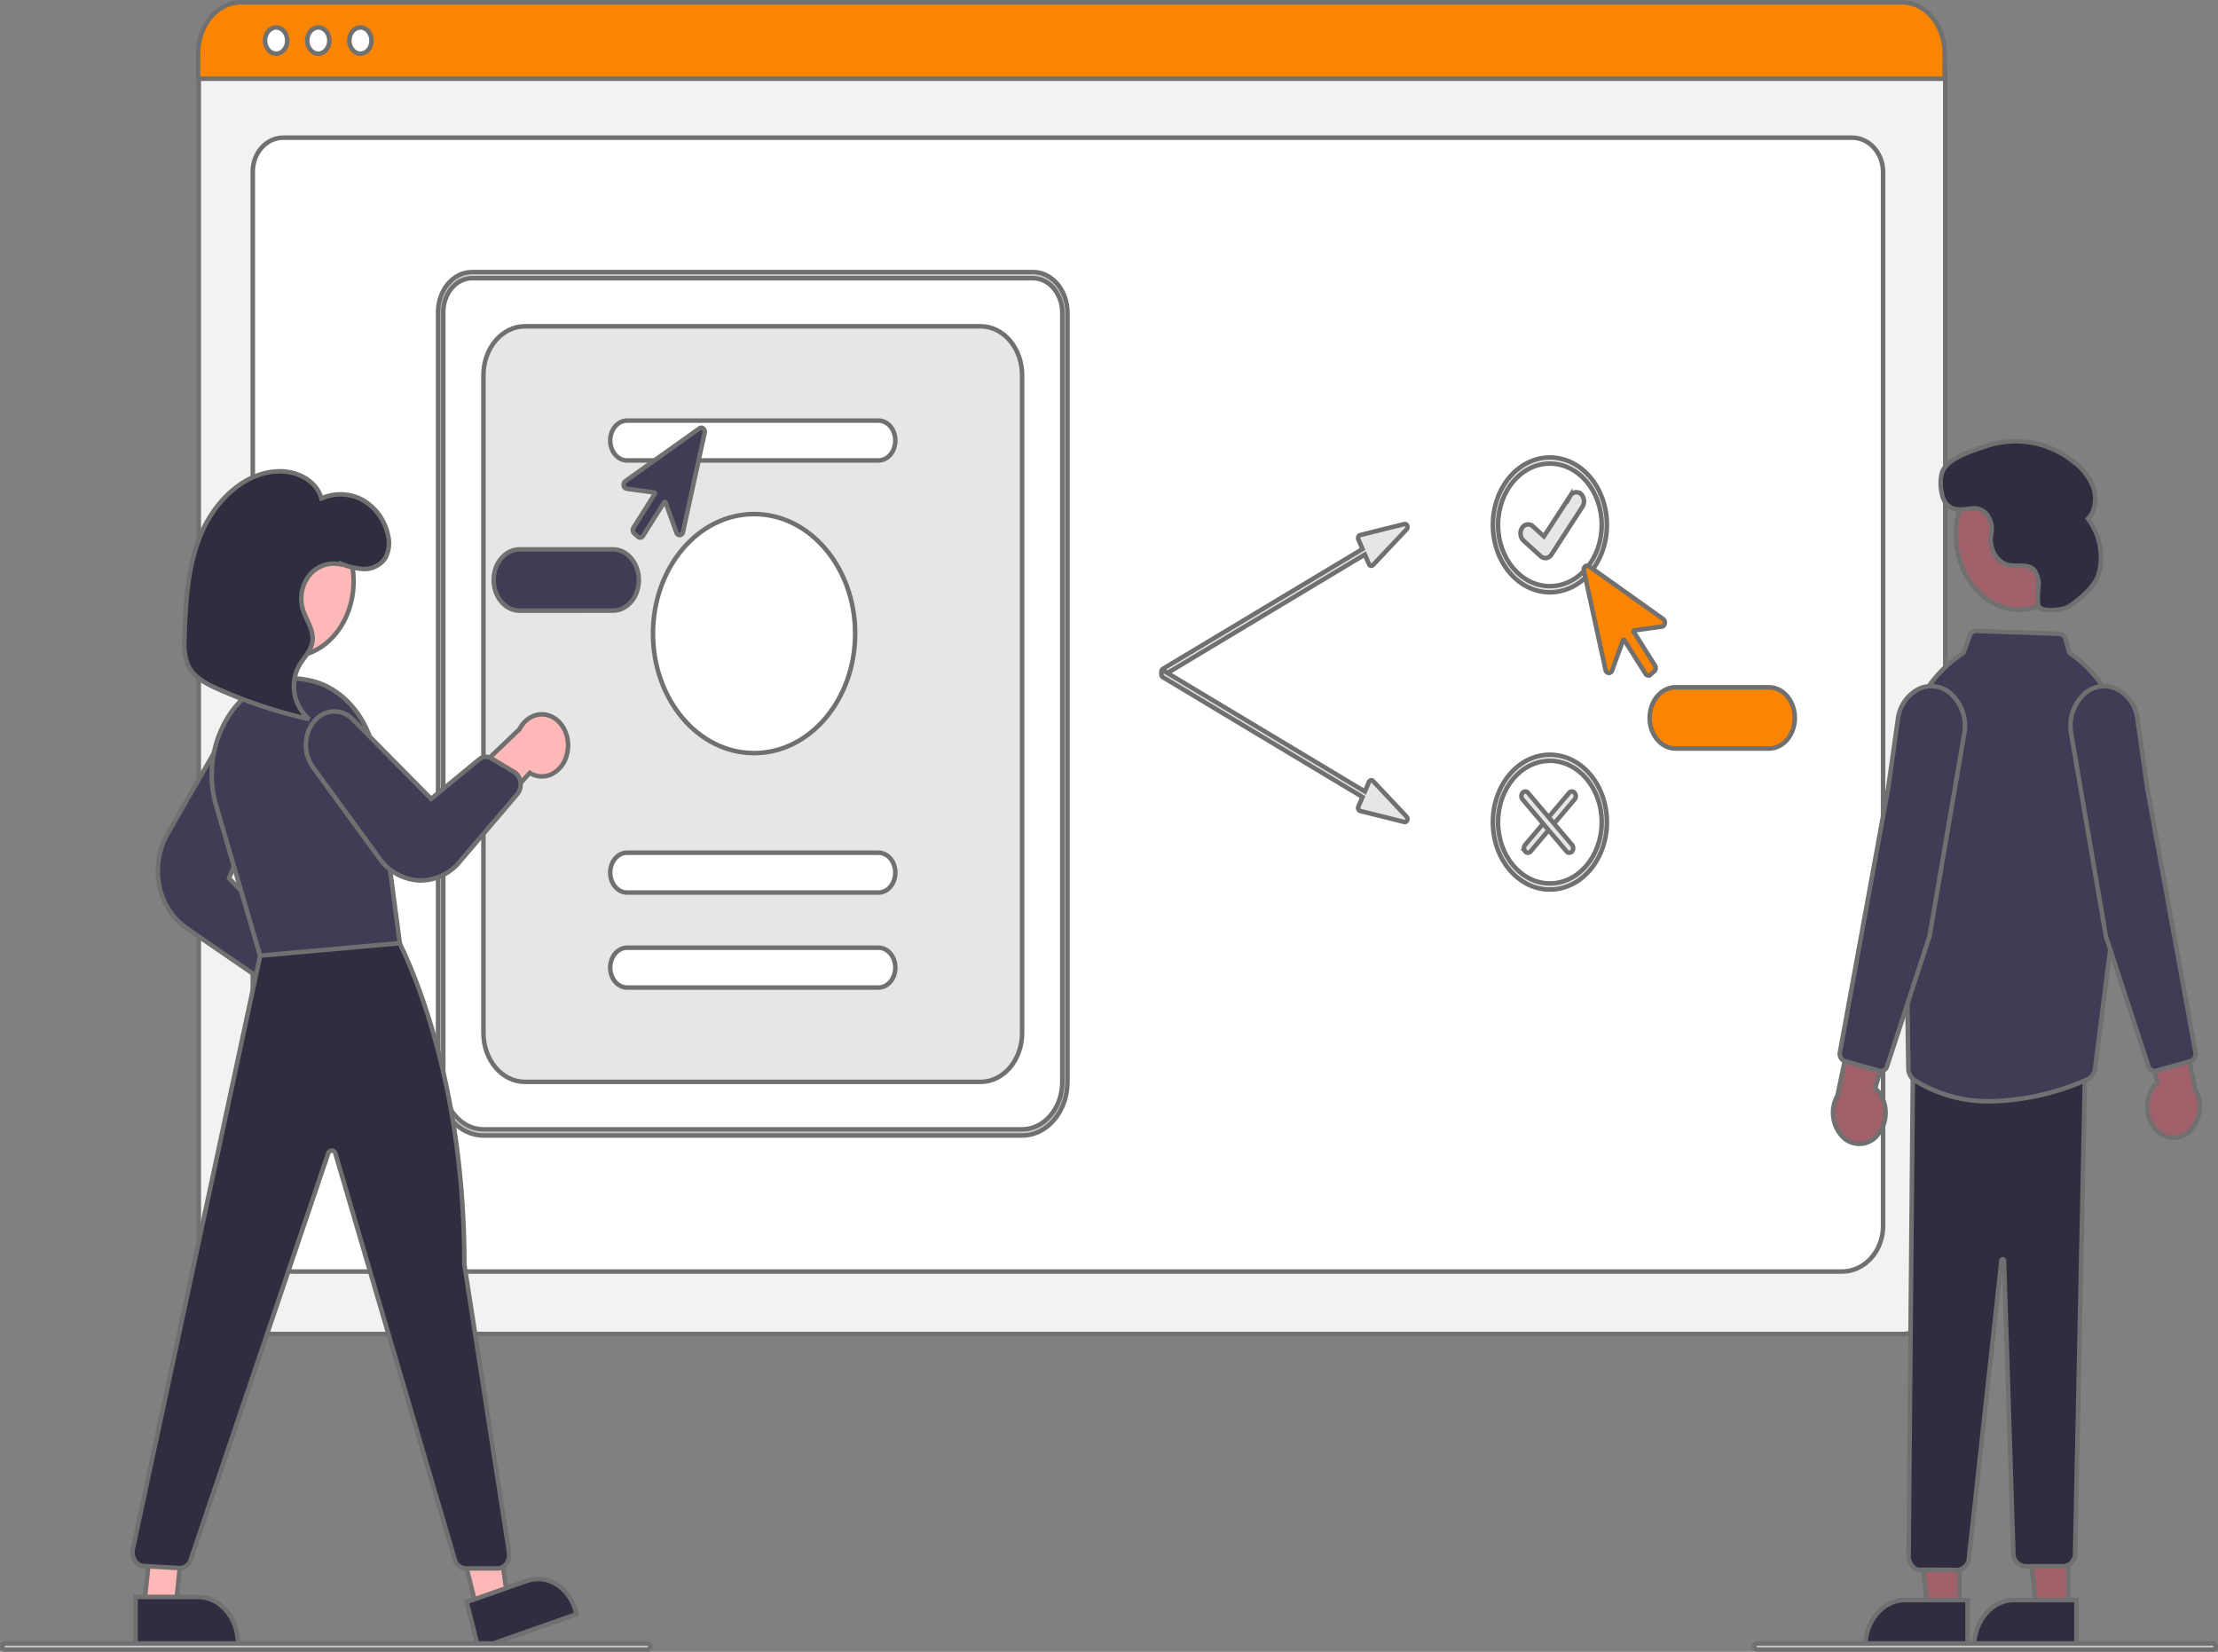
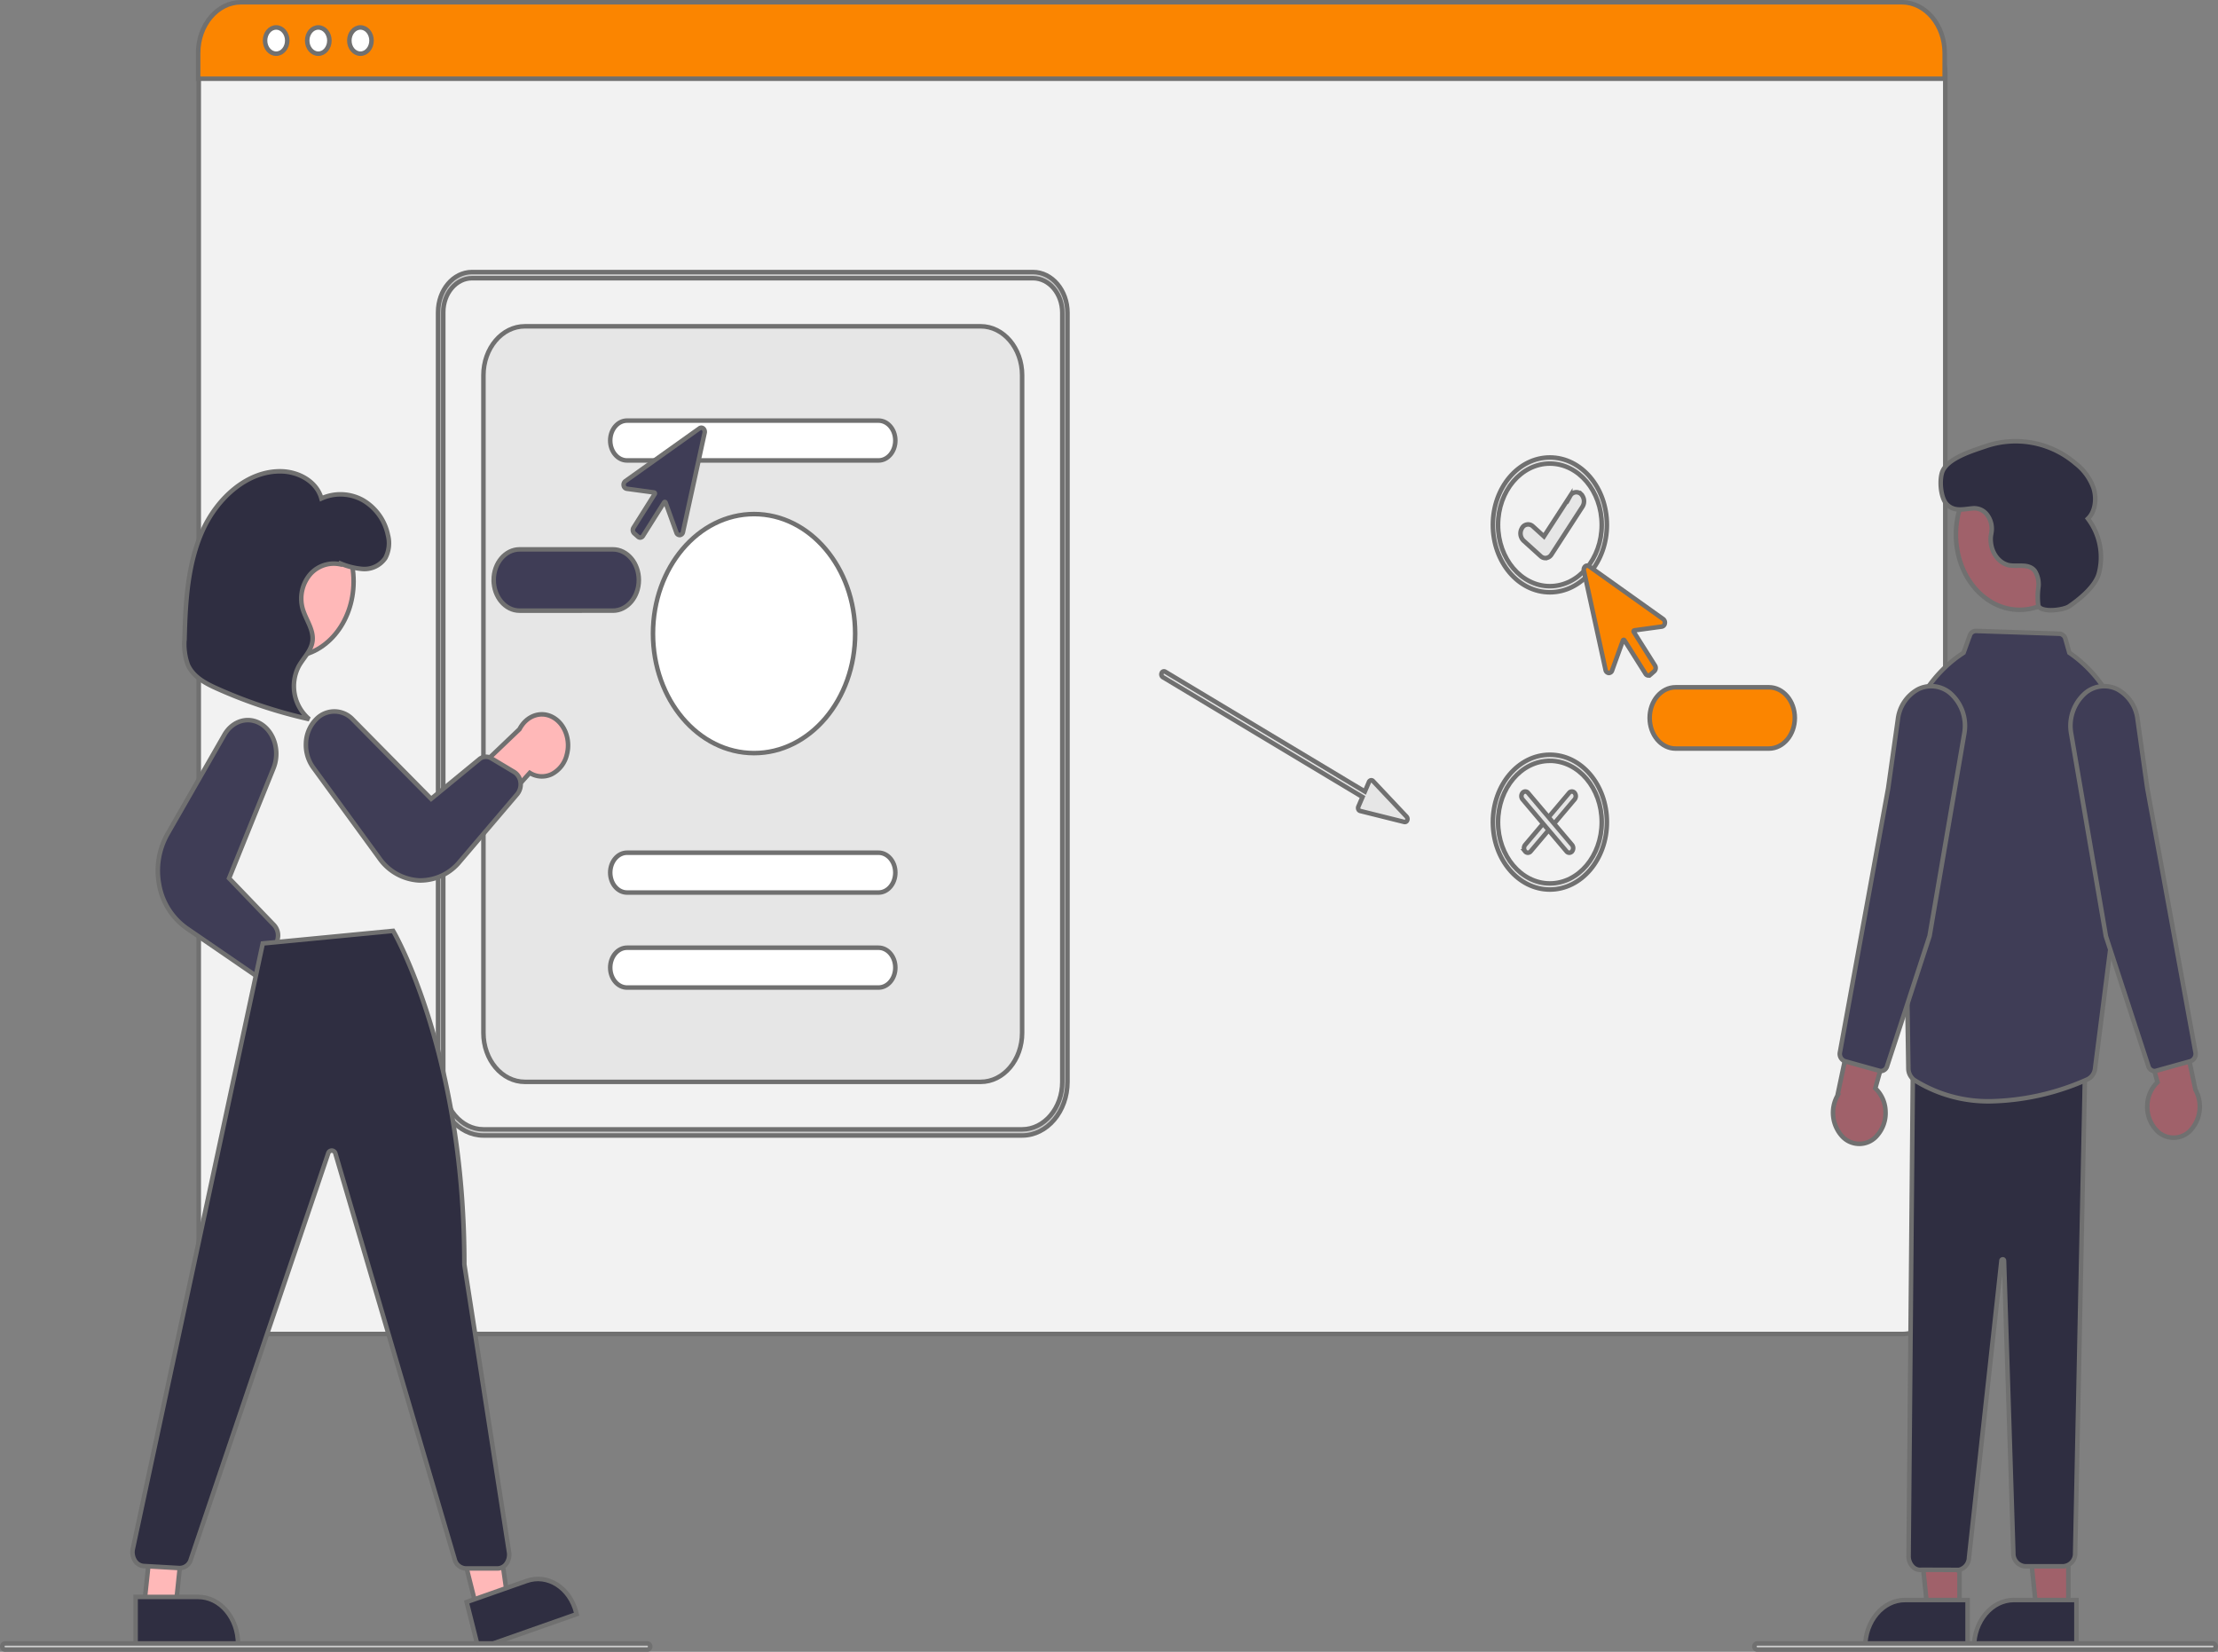
<svg xmlns="http://www.w3.org/2000/svg" width="490.721" height="365.449" viewBox="0 0 490.721 365.449">
  <rect x="0" y="0" width="490.721" height="365.449" fill="#808080" stroke="none" />
  <g id="undraw_online_collaboration_re_bkpm" transform="translate(0.5 0.5)">
    <path id="Path_49" data-name="Path 49" d="M625.758,479.345H258.273c-5.223-.007-9.456-5.012-9.462-11.187V200.239c0-4.524,3.105-8.191,6.932-8.2H628.168c3.893.005,7.047,3.735,7.052,8.338V468.158C635.214,474.333,630.981,479.338,625.758,479.345Z" transform="translate(-205.338 -184.716)" fill="#f2f2f2" stroke="#707070" stroke-width="1" />
-     <path id="Path_50" data-name="Path 50" d="M621.241,476.282H278.754c-5.021,0-9.1-4.522-9.1-10.081V232.894c0-4.122,3.027-7.476,6.747-7.476H623.487c3.782,0,6.859,3.409,6.859,7.6V466.2C630.346,471.76,626.261,476.282,621.241,476.282Z" transform="translate(-214.226 -195.463)" fill="#fff" stroke="#707070" stroke-width="1" />
    <path id="Path_51" data-name="Path 51" d="M634.988,198.153H248.579v-5.7c.008-6.2,4.256-11.216,9.5-11.221H625.492c5.241.005,9.489,5.025,9.5,11.221Z" transform="translate(-205.239 -181.237)" fill="#fb8500" stroke="#707070" stroke-width="1" />
    <ellipse id="Ellipse_70" data-name="Ellipse 70" cx="2.456" cy="2.904" rx="2.456" ry="2.904" transform="translate(58.142 5.571)" fill="#fff" stroke="#707070" stroke-width="1" />
    <ellipse id="Ellipse_71" data-name="Ellipse 71" cx="2.456" cy="2.904" rx="2.456" ry="2.904" transform="translate(67.465 5.571)" fill="#fff" stroke="#707070" stroke-width="1" />
    <ellipse id="Ellipse_72" data-name="Ellipse 72" cx="2.456" cy="2.904" rx="2.456" ry="2.904" transform="translate(76.789 5.571)" fill="#fff" stroke="#707070" stroke-width="1" />
    <path id="Path_52" data-name="Path 52" d="M470.363,460.3H351.179c-5.54-.007-10.029-5.315-10.035-11.865V278.152c0-4.9,3.362-8.868,7.505-8.874H472.773c4.209.006,7.62,4.039,7.625,9.016V448.437C480.392,454.987,475.9,460.295,470.363,460.3ZM348.649,270.633c-3.51,0-6.354,3.368-6.358,7.518V448.436c.006,5.8,3.982,10.5,8.888,10.509H470.363c4.907-.007,8.883-4.708,8.888-10.509V278.293c0-4.228-2.9-7.655-6.478-7.66Z" transform="translate(-244.723 -209.585)" fill="#ccc" stroke="#707070" stroke-width="1" />
    <path id="Path_53" data-name="Path 53" d="M367.819,454.134H468.653c5.067,0,9.175-4.857,9.175-10.848V297.82c0-5.991-4.108-10.848-9.175-10.848H367.819c-5.067,0-9.175,4.857-9.175,10.848V443.286C358.644,449.277,362.752,454.134,367.819,454.134Z" transform="translate(-252.188 -215.283)" fill="#e6e6e6" stroke="#707070" stroke-width="1" />
    <path id="Path_54" data-name="Path 54" d="M466.914,326.56H411.29c-2.059,0-3.727-1.973-3.727-4.407s1.669-4.407,3.727-4.407h55.624c2.059,0,3.727,1.973,3.727,4.407s-1.669,4.407-3.727,4.407Z" transform="translate(-273.054 -225.191)" fill="#fff" stroke="#707070" stroke-width="1" />
    <path id="Path_55" data-name="Path 55" d="M466.914,467.56H411.29c-2.059,0-3.727-1.973-3.727-4.407s1.669-4.407,3.727-4.407h55.624c2.059,0,3.727,1.973,3.727,4.407S468.973,467.56,466.914,467.56Z" transform="translate(-273.054 -270.592)" fill="#fff" stroke="#707070" stroke-width="1" />
-     <path id="Path_56" data-name="Path 56" d="M466.914,498.56H411.29c-2.059,0-3.727-1.973-3.727-4.407s1.669-4.407,3.727-4.407h55.624c2.059,0,3.727,1.973,3.727,4.407S468.973,498.56,466.914,498.56Z" transform="translate(-273.054 -280.574)" fill="#fff" stroke="#707070" stroke-width="1" />
+     <path id="Path_56" data-name="Path 56" d="M466.914,498.56H411.29c-2.059,0-3.727-1.973-3.727-4.407s1.669-4.407,3.727-4.407h55.624c2.059,0,3.727,1.973,3.727,4.407S468.973,498.56,466.914,498.56" transform="translate(-273.054 -280.574)" fill="#fff" stroke="#707070" stroke-width="1" />
    <ellipse id="Ellipse_73" data-name="Ellipse 73" cx="22.364" cy="26.442" rx="22.364" ry="26.442" transform="translate(143.971 113.234)" fill="#fff" stroke="#707070" stroke-width="1" />
-     <path id="Path_57" data-name="Path 57" d="M673.967,351.5l-9.77,2.436a.6.6,0,0,0-.4.371.79.79,0,0,0,.006.6l.91,2.12-44.181,26.515a.741.741,0,0,0-.252.911.535.535,0,0,0,.771.3l44.181-26.515.91,2.121a.594.594,0,0,0,.406.36.514.514,0,0,0,.488-.162l7.43-7.886a.768.768,0,0,0,.128-.811A.551.551,0,0,0,673.967,351.5Z" transform="translate(-363.764 -236.056)" fill="#e6e6e6" stroke="#707070" stroke-width="1" />
    <path id="Path_58" data-name="Path 58" d="M673.967,432.889l-9.77-2.436a.6.6,0,0,1-.4-.371.79.79,0,0,1,.006-.6l.91-2.12-44.181-26.515a.741.741,0,0,1-.252-.911.535.535,0,0,1,.771-.3l44.181,26.515.91-2.121a.594.594,0,0,1,.406-.36.514.514,0,0,1,.488.162l7.43,7.886a.768.768,0,0,1,.128.811A.551.551,0,0,1,673.967,432.889Z" transform="translate(-363.764 -251.536)" fill="#e6e6e6" stroke="#707070" stroke-width="1" />
    <path id="Path_59" data-name="Path 59" d="M760.718,359.6c-6.967,0-12.616-6.678-12.616-14.916s5.648-14.916,12.616-14.916,12.616,6.678,12.616,14.916-5.652,14.907-12.616,14.916Zm0-28.476c-6.334,0-11.469,6.071-11.469,13.56s5.135,13.56,11.469,13.56,11.469-6.071,11.469-13.56-5.138-13.552-11.469-13.56Z" transform="translate(-418.313 -229.061)" fill="#e6e6e6" stroke="#707070" stroke-width="1" />
    <path id="Path_60" data-name="Path 60" d="M760.718,456.6c-6.967,0-12.616-6.678-12.616-14.916s5.648-14.916,12.616-14.916,12.616,6.678,12.616,14.916S767.682,456.586,760.718,456.6Zm0-28.476c-6.334,0-11.469,6.071-11.469,13.56s5.135,13.56,11.469,13.56,11.469-6.071,11.469-13.56S767.049,428.128,760.718,428.119Z" transform="translate(-418.313 -260.294)" fill="#e6e6e6" stroke="#707070" stroke-width="1" />
    <path id="Path_395" data-name="Path 395" d="M764.268,355.685a1.517,1.517,0,0,1-1.011-.4l-.018-.016-3.808-3.444a2.253,2.253,0,0,1-.313-2.805,1.526,1.526,0,0,1,2.372-.371l2.466,2.236,5.828-8.99a1.525,1.525,0,0,1,2.371-.37h0l-.036.059.037-.059a2.255,2.255,0,0,1,.313,2.8L765.616,354.9a1.616,1.616,0,0,1-1.346.78Z" transform="translate(-422.863 -232.716)" fill="#e6e6e6" stroke="#707070" stroke-width="1" />
    <path id="Path_61" data-name="Path 61" d="M760.369,452.02a1.152,1.152,0,0,1,0-1.438l9.732-11.506a.77.77,0,0,1,1.216,0,1.152,1.152,0,0,1,0,1.438l-9.732,11.506a.77.77,0,0,1-1.217,0Z" transform="translate(-423.438 -264.162)" fill="#e6e6e6" stroke="#707070" stroke-width="1" />
    <path id="Path_62" data-name="Path 62" d="M770.317,452.02a1.152,1.152,0,0,0,0-1.438l-9.732-11.506a.77.77,0,0,0-1.216,0,1.152,1.152,0,0,0,0,1.438L769.1,452.02a.77.77,0,0,0,1.216,0Z" transform="translate(-423.012 -264.162)" fill="#e6e6e6" stroke="#707070" stroke-width="1" />
    <path id="Path_63" data-name="Path 63" d="M797.461,389.373a.667.667,0,0,1-.111-.01.747.747,0,0,1-.5-.353l-4.688-7.432a.178.178,0,0,0-.174-.089.2.2,0,0,0-.152.134l-2.4,6.649a.76.76,0,0,1-.759.545.81.81,0,0,1-.681-.673l-4.8-21.951a1,1,0,0,1,.282-.948.667.667,0,0,1,.849-.049l16.424,11.7a.974.974,0,0,1,.352.963.824.824,0,0,1-.658.7l-6.074.826a.2.2,0,0,0-.152.133.258.258,0,0,0,.022.222l4.688,7.432a1.015,1.015,0,0,1-.156,1.262l-.858.757a.684.684,0,0,1-.454.179Z" transform="translate(-433.272 -240.428)" fill="#fb8500" stroke="#707070" stroke-width="1" />
    <path id="Path_64" data-name="Path 64" d="M834.98,418.323H814.336c-3.167,0-5.734-3.036-5.734-6.78s2.567-6.78,5.734-6.78H834.98c3.167,0,5.734,3.036,5.734,6.78S838.147,418.323,834.98,418.323Z" transform="translate(-444.12 -253.21)" fill="#fb8500" stroke="#707070" stroke-width="1" />
    <path id="Path_65" data-name="Path 65" d="M415.939,344.194l-.858-.757a1.015,1.015,0,0,1-.156-1.262l4.688-7.432a.258.258,0,0,0,.022-.222.2.2,0,0,0-.152-.133l-6.074-.826a.824.824,0,0,1-.658-.7.974.974,0,0,1,.352-.963l16.424-11.7a.667.667,0,0,1,.849.049,1,1,0,0,1,.283.948l-4.8,21.951a.81.81,0,0,1-.681.673.76.76,0,0,1-.759-.545l-2.4-6.649a.2.2,0,0,0-.151-.134.178.178,0,0,0-.174.088l-4.688,7.432a.747.747,0,0,1-.5.353.666.666,0,0,1-.111.01.684.684,0,0,1-.454-.179Z" transform="translate(-275.26 -225.938)" fill="#3f3d56" stroke="#707070" stroke-width="1" />
    <path id="Path_66" data-name="Path 66" d="M362.6,366.543c0-3.743,2.569-6.776,5.734-6.78H388.98c3.167,0,5.734,3.036,5.734,6.78s-2.567,6.78-5.734,6.78H368.336c-3.166,0-5.731-3.037-5.734-6.78Z" transform="translate(-253.876 -238.72)" fill="#3f3d56" stroke="#707070" stroke-width="1" />
    <path id="Path_67" data-name="Path 67" d="M889.1,535.144a7.482,7.482,0,0,0,1.864-5.332,7.264,7.264,0,0,0-2.261-5.112l6.411-23.012-10.278,3.3-4.512,21.348a7.755,7.755,0,0,0,1.077,9.016,5.151,5.151,0,0,0,7.7-.2Z" transform="translate(-474.302 -284.419)" fill="#a0616a" stroke="#707070" stroke-width="1" />
    <path id="Path_68" data-name="Path 68" d="M999.377,533.145a7.482,7.482,0,0,1-1.864-5.332,7.264,7.264,0,0,1,2.261-5.112l-6.411-23.012,10.277,3.3,4.512,21.348a7.755,7.755,0,0,1-1.077,9.015A5.151,5.151,0,0,1,999.377,533.145Z" transform="translate(-522.931 -283.775)" fill="#a0616a" stroke="#707070" stroke-width="1" />
    <ellipse id="Ellipse_74" data-name="Ellipse 74" cx="14.084" cy="16.653" rx="14.084" ry="16.653" transform="translate(432.24 101.11)" fill="#a0616a" stroke="#707070" stroke-width="1" />
    <path id="Path_69" data-name="Path 69" d="M747.421,510.133h-7.03l-3.345-32.062h10.376Z" transform="translate(-314.391 -153.933)" fill="#a0616a" stroke="#707070" stroke-width="1" />
    <path id="Path_70" data-name="Path 70" d="M914.4,713.364H891.734v-.339c0-5.762,3.95-10.432,8.823-10.432H914.4Z" transform="translate(-479.581 -349.108)" fill="#2f2e41" stroke="#707070" stroke-width="1" />
    <path id="Path_71" data-name="Path 71" d="M789.421,510.133h-7.03l-3.345-32.062h10.376Z" transform="translate(-332.307 -153.933)" fill="#a0616a" stroke="#707070" stroke-width="1" />
    <path id="Path_72" data-name="Path 72" d="M956.4,713.364H933.734v-.339c0-5.762,3.95-10.432,8.823-10.432H956.4Z" transform="translate(-497.496 -349.108)" fill="#2f2e41" stroke="#707070" stroke-width="1" />
    <path id="Path_73" data-name="Path 73" d="M919.646,639.827l-8.258-.027a2.289,2.289,0,0,1-1.984-.705,3.3,3.3,0,0,1-.905-2.251l.951-108.059,38.109-.45-2.211,107.712a2.815,2.815,0,0,1-2.58,2.978h-8.515a2.816,2.816,0,0,1-2.579-2.937l-2.061-64.648a.355.355,0,0,0-.082-.235.251.251,0,0,0-.2-.092.306.306,0,0,0-.29.316l-7.171,65.6a2.89,2.89,0,0,1-2.224,2.8Z" transform="translate(-486.732 -292.999)" fill="#2f2e41" stroke="#707070" stroke-width="1" />
    <path id="Path_74" data-name="Path 74" d="M925.231,490.438a30.737,30.737,0,0,1-16.953-4.667,3.189,3.189,0,0,1-1.355-2.635l-.751-49.317-1.057-10.553c-1.3-12.834,4.035-25.337,13.532-31.737l.488-.329,1.375-3.795a1.429,1.429,0,0,1,1.359-1.026L940.36,387a1.491,1.491,0,0,1,1.319,1.159l.859,3.046c9.714,6.593,14.989,19.58,13.269,32.666l-7.579,59.3a2.994,2.994,0,0,1-1.628,2.394A55.145,55.145,0,0,1,925.231,490.438Z" transform="translate(-485.206 -247.29)" fill="#3f3d56" stroke="#707070" stroke-width="1" />
    <path id="Path_75" data-name="Path 75" d="M989.539,489.552a1.467,1.467,0,0,1-1.34-1.084l-9.389-28.73-7.675-44.76a9.629,9.629,0,0,1,3.053-9h0a6.507,6.507,0,0,1,7.163-.888,8.707,8.707,0,0,1,4.464,6.683l2.149,15.242,10.655,58.348a1.73,1.73,0,0,1-1.073,2.007l-7.68,2.137a1.207,1.207,0,0,1-.328.045Z" transform="translate(-513.386 -253.092)" fill="#3f3d56" stroke="#707070" stroke-width="1" />
    <path id="Path_76" data-name="Path 76" d="M891.083,489.552a1.21,1.21,0,0,1-.326-.045l-7.679-2.136A1.73,1.73,0,0,1,882,485.364L892.662,427l2.146-15.226a8.707,8.707,0,0,1,4.464-6.683,6.507,6.507,0,0,1,7.163.888h0a9.629,9.629,0,0,1,3.053,9l-7.664,44.7-9.4,28.786A1.467,1.467,0,0,1,891.083,489.552Z" transform="translate(-475.417 -253.092)" fill="#3f3d56" stroke="#707070" stroke-width="1" />
    <path id="Path_77" data-name="Path 77" d="M949.3,361c-1.3.887-6.458,1.475-6.826-.25l-.008-.038a15.33,15.33,0,0,1,.03-3.88,5.542,5.542,0,0,0-.781-3.674c-1.392-1.777-3.869-.835-5.883-1.284-2.44-.644-4.095-3.331-3.865-6.274.029-.269.074-.539.124-.809a5.142,5.142,0,0,0-.833-3.908,3.576,3.576,0,0,0-3.139-1.572c-2.035.138-4.231.866-5.914-.915-1.3-1.378-1.619-4.965-1.047-6.917.961-3.28,7.119-5,9.807-5.942a20.365,20.365,0,0,1,19.744,3.83,12.015,12.015,0,0,1,4.008,5.5c.724,2.3.375,5.207-1.257,6.727a14.1,14.1,0,0,1,2.435,12.073C955.092,356.736,951.245,359.68,949.3,361Z" transform="translate(-492.017 -227.352)" fill="#2f2e41" stroke="#707070" stroke-width="1" />
-     <path id="Path_78" data-name="Path 78" d="M270.385,501.439a5.692,5.692,0,0,1-4.192-2.952,7.871,7.871,0,0,1-.778-5.7l-16.787-13.9,9.9-4.635,14.423,13.906c2.767,1.168,4.357,4.6,3.7,7.984s-3.348,5.657-6.269,5.288Z" transform="translate(-205.26 -275.588)" fill="#ffb8b8" stroke="#707070" stroke-width="1" />
    <path id="Path_79" data-name="Path 79" d="M254.614,471.951l-15.2-10.425a14.961,14.961,0,0,1-6.1-9.653,16.5,16.5,0,0,1,1.833-11.178l12.585-21.948c1.846-3.221,5.481-4.215,8.336-2.28s3.966,6.146,2.548,9.657l-9.827,24.344,9.955,10.364a3.4,3.4,0,0,1,.817,2.933l-1.127,6.188a2.961,2.961,0,0,1-1.478,2.148,2.212,2.212,0,0,1-2.339-.15Z" transform="translate(-198.605 -256.661)" fill="#3f3d56" stroke="#707070" stroke-width="1" />
    <path id="Path_80" data-name="Path 80" d="M372.249,422.576a6.511,6.511,0,0,1-3.305,4.244,4.974,4.974,0,0,1-4.874-.272l-14.953,16.566-1.8-12.409,14.476-13.829c1.536-2.961,4.7-4.1,7.37-2.642s3.994,5.038,3.087,8.341Z" transform="translate(-247.355 -256.057)" fill="#ffb8b8" stroke="#707070" stroke-width="1" />
    <ellipse id="Ellipse_75" data-name="Ellipse 75" cx="14.084" cy="16.653" rx="14.084" ry="16.653" transform="translate(49.563 111.467)" fill="#ffb8b8" stroke="#707070" stroke-width="1" />
    <path id="Path_81" data-name="Path 81" d="M177.555,508.706l6.739-2.37-4.527-31.858-9.945,3.5Z" transform="translate(-72.439 -152.776)" fill="#ffb8b8" stroke="#707070" stroke-width="1" />
    <path id="Path_82" data-name="Path 82" d="M352.169,700.829l13.27-4.668h0c4.671-1.643,9.583,1.5,10.973,7.024l.082.325-21.727,7.643Z" transform="translate(-249.426 -346.896)" fill="#2f2e41" stroke="#707070" stroke-width="1" />
    <path id="Path_83" data-name="Path 83" d="M54.57,509.133H61.6l3.345-32.062H58.01Z" transform="translate(-23.277 -153.611)" fill="#ffb8b8" stroke="#707070" stroke-width="1" />
    <path id="Path_84" data-name="Path 84" d="M224.442,701.594h13.846c4.873,0,8.823,4.671,8.823,10.432v.339H224.442Z" transform="translate(-194.943 -348.786)" fill="#2f2e41" stroke="#707070" stroke-width="1" />
    <path id="Path_85" data-name="Path 85" d="M294.519,623.259l-26.37-89.719a.87.87,0,0,0-.793-.683.832.832,0,0,0-.818.639l-30.386,89.815a2.586,2.586,0,0,1-2.521,1.914l-7.931-.455a2.5,2.5,0,0,1-1.949-1.233,3.5,3.5,0,0,1-.427-2.565l28.743-133.937,28.837-2.782.188.321c.156.266,15.585,27.122,15.576,73.49l9.887,63.642a3.465,3.465,0,0,1-.555,2.5,2.444,2.444,0,0,1-1.983,1.1h-7.059A2.653,2.653,0,0,1,294.519,623.259Z" transform="translate(-194.432 -278.805)" fill="#2f2e41" stroke="#707070" stroke-width="1" />
-     <path id="Path_86" data-name="Path 86" d="M254.834,430.132a24.322,24.322,0,0,1,3.071-20.455c3.878-5.686,9.981-8.574,16.106-7.621l.712.115h0c7.874,1.257,14.11,8.49,15.323,17.774l5.385,40.5-30.7,2.74-.22.019Z" transform="translate(-207.479 -252.28)" fill="#3f3d56" stroke="#707070" stroke-width="1" />
    <path id="Path_87" data-name="Path 87" d="M315.136,450.034a11.517,11.517,0,0,1-8.8-5.01l-14.523-19.906a8.564,8.564,0,0,1-1.643-5.445,7.865,7.865,0,0,1,2.351-5.393,5.57,5.57,0,0,1,8.023.16l17.32,17.551,10.656-8.764a2.247,2.247,0,0,1,2.639-.217l5.1,3.052a3.064,3.064,0,0,1,1.383,2.246,3.412,3.412,0,0,1-.73,2.641l-12.681,14.89a11.276,11.276,0,0,1-8.608,4.2Q315.381,450.045,315.136,450.034Z" transform="translate(-222.978 -255.751)" fill="#3f3d56" stroke="#707070" stroke-width="1" />
    <path id="Path_88" data-name="Path 88" d="M277.343,354.481a15.983,15.983,0,0,0,5.479,1.425,5.6,5.6,0,0,0,4.929-2.446,7.059,7.059,0,0,0,.567-5.044,11.646,11.646,0,0,0-5.592-7.768,10.228,10.228,0,0,0-9.128-.347c-1.06-3.809-5.051-5.882-8.745-6-7.546-.239-14.294,5.844-17.573,13.16s-3.758,15.678-3.962,23.8a13.541,13.541,0,0,0,.723,5.832c1.181,2.662,3.865,4.1,6.4,5.232a106.08,106.08,0,0,0,20.453,6.8,9.563,9.563,0,0,1-2.29-11.743c1.038-1.842,2.742-3.376,3.017-5.509.331-2.558-1.515-4.8-2.2-7.271a8.3,8.3,0,0,1,1.783-7.628,6.97,6.97,0,0,1,7.075-1.984" transform="translate(-202.986 -230.52)" fill="#2f2e41" stroke="#707070" stroke-width="1" />
    <path id="Path_89" data-name="Path 89" d="M315.788,718.119H173.573a.688.688,0,0,1,0-1.356H315.788a.688.688,0,0,1,0,1.356Z" transform="translate(-173 -353.67)" fill="#ccc" stroke="#707070" stroke-width="1" />
    <path id="Path_90" data-name="Path 90" d="M950.5,718.119H849.573a.688.688,0,0,1,0-1.356H950.5a.688.688,0,0,1,0,1.356Z" transform="translate(-461.352 -353.67)" fill="#ccc" stroke="#707070" stroke-width="1" />
  </g>
</svg>